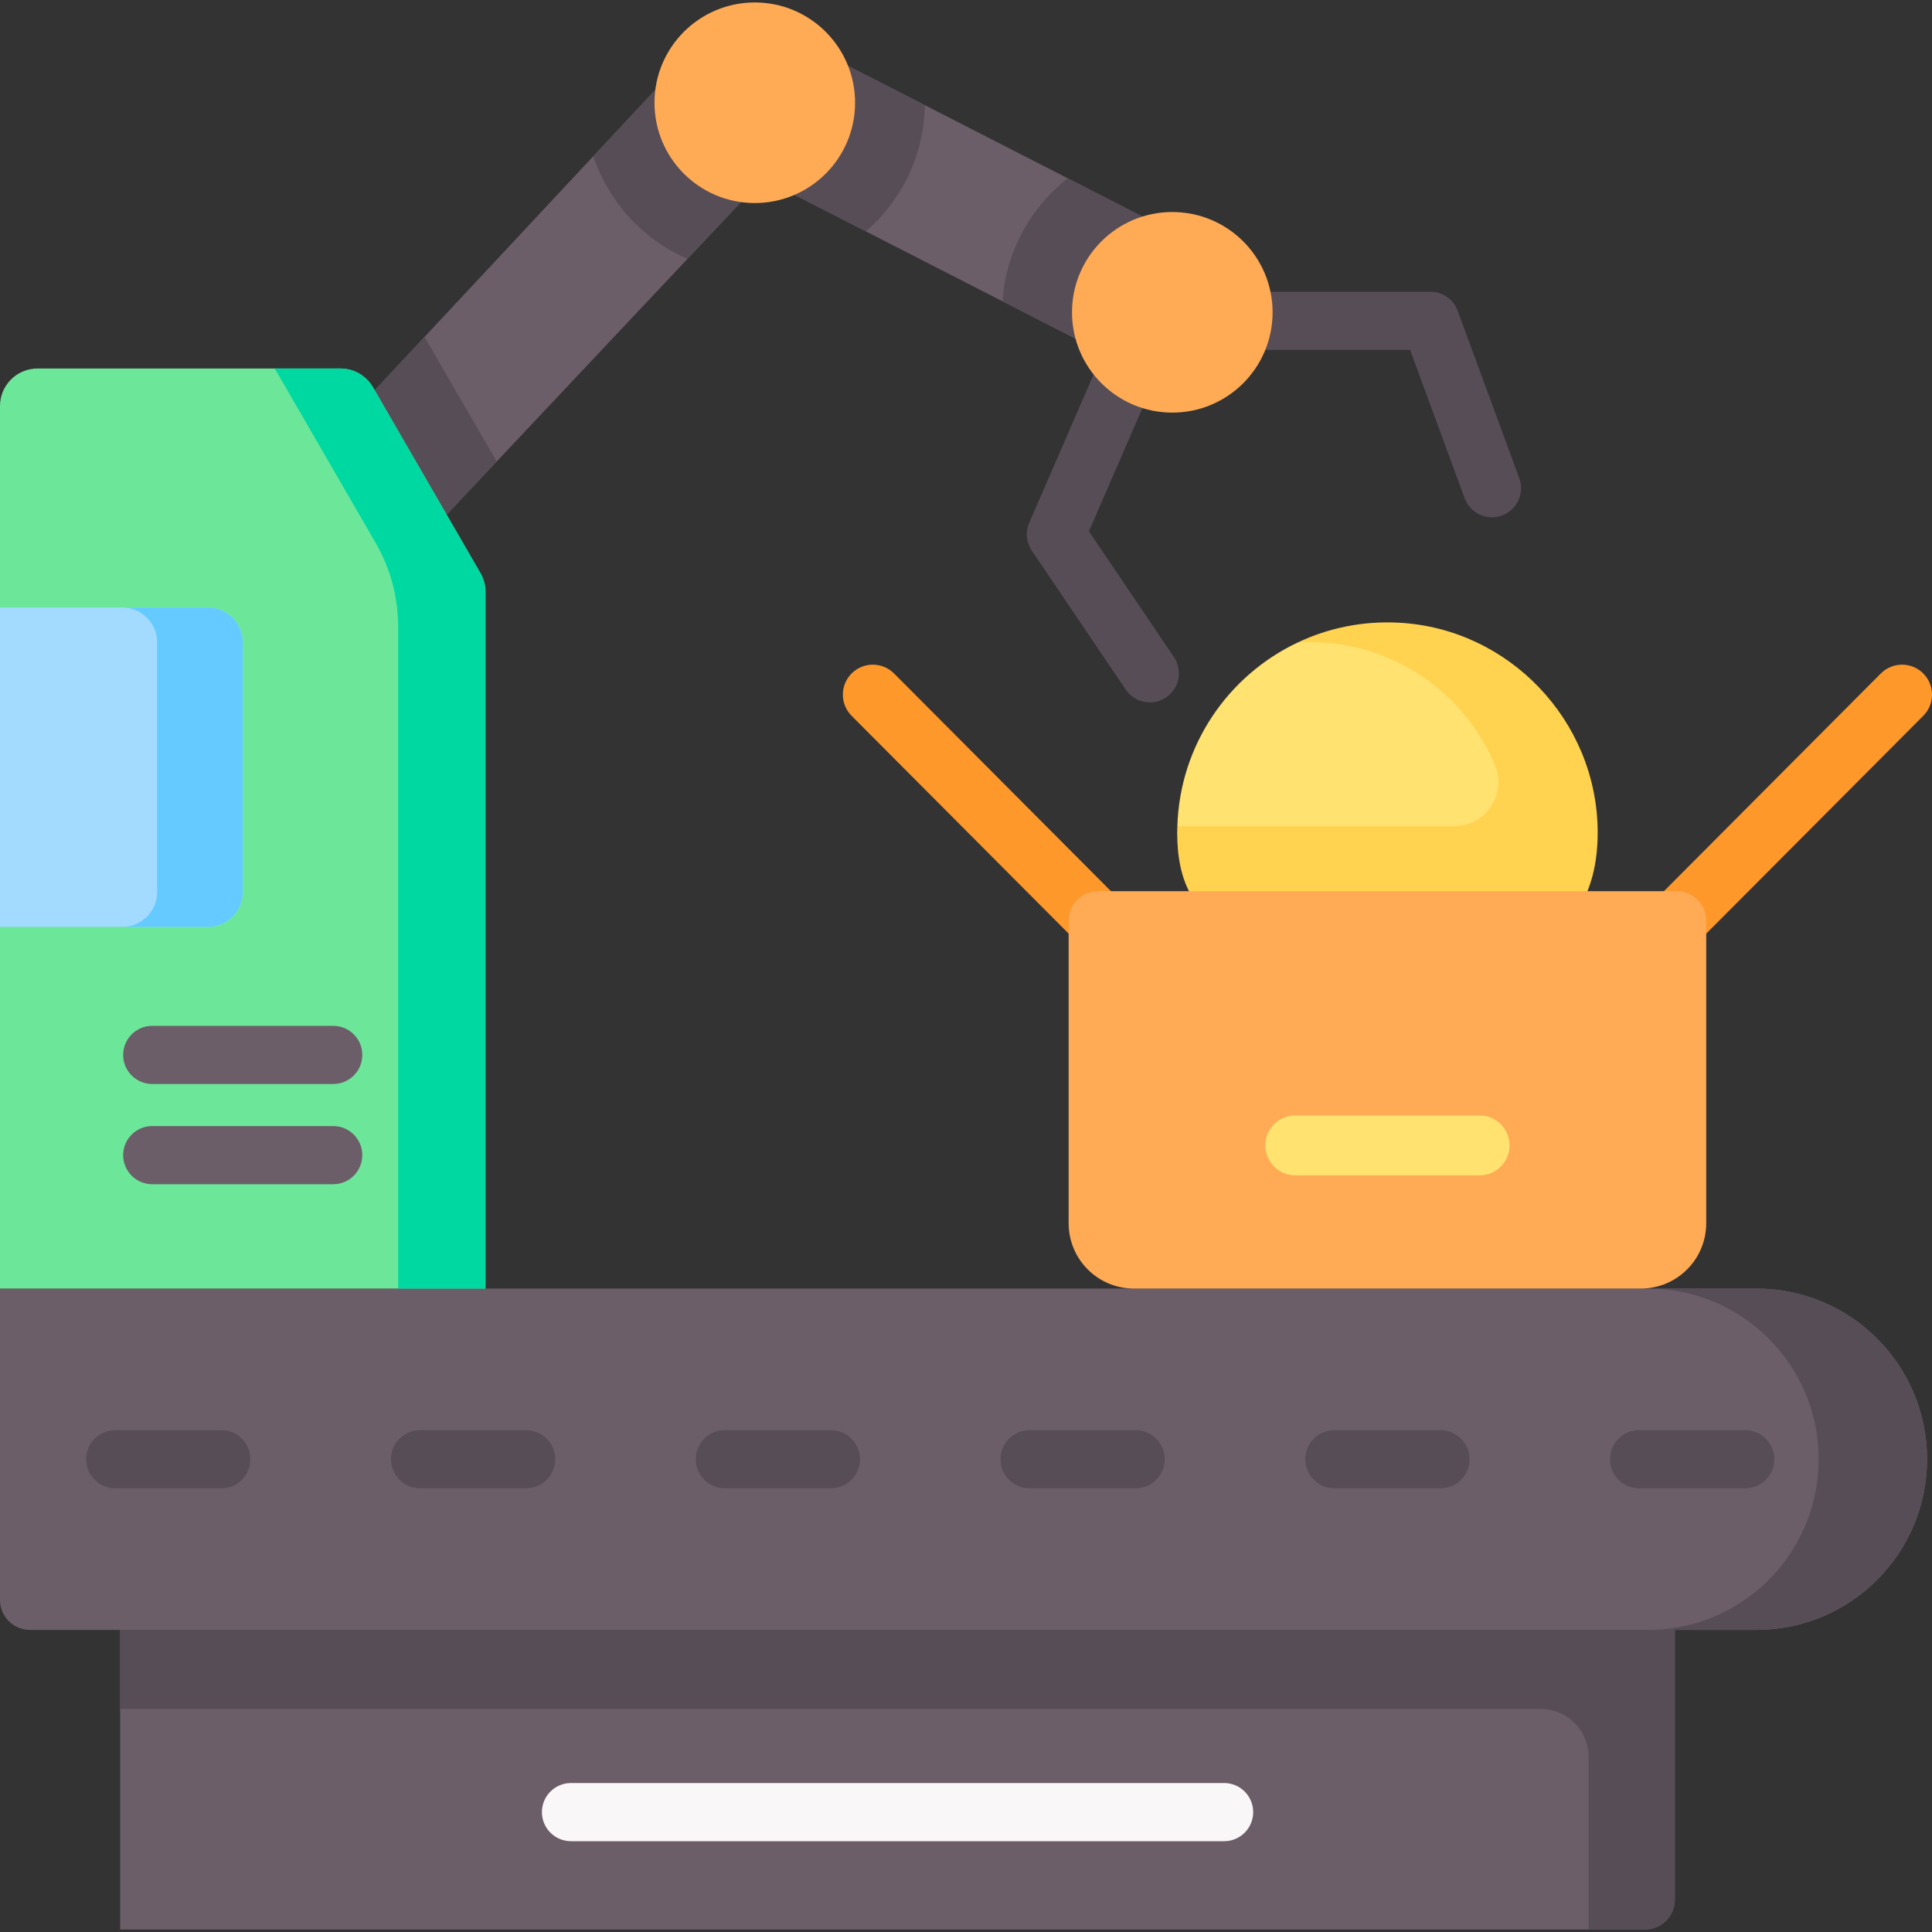
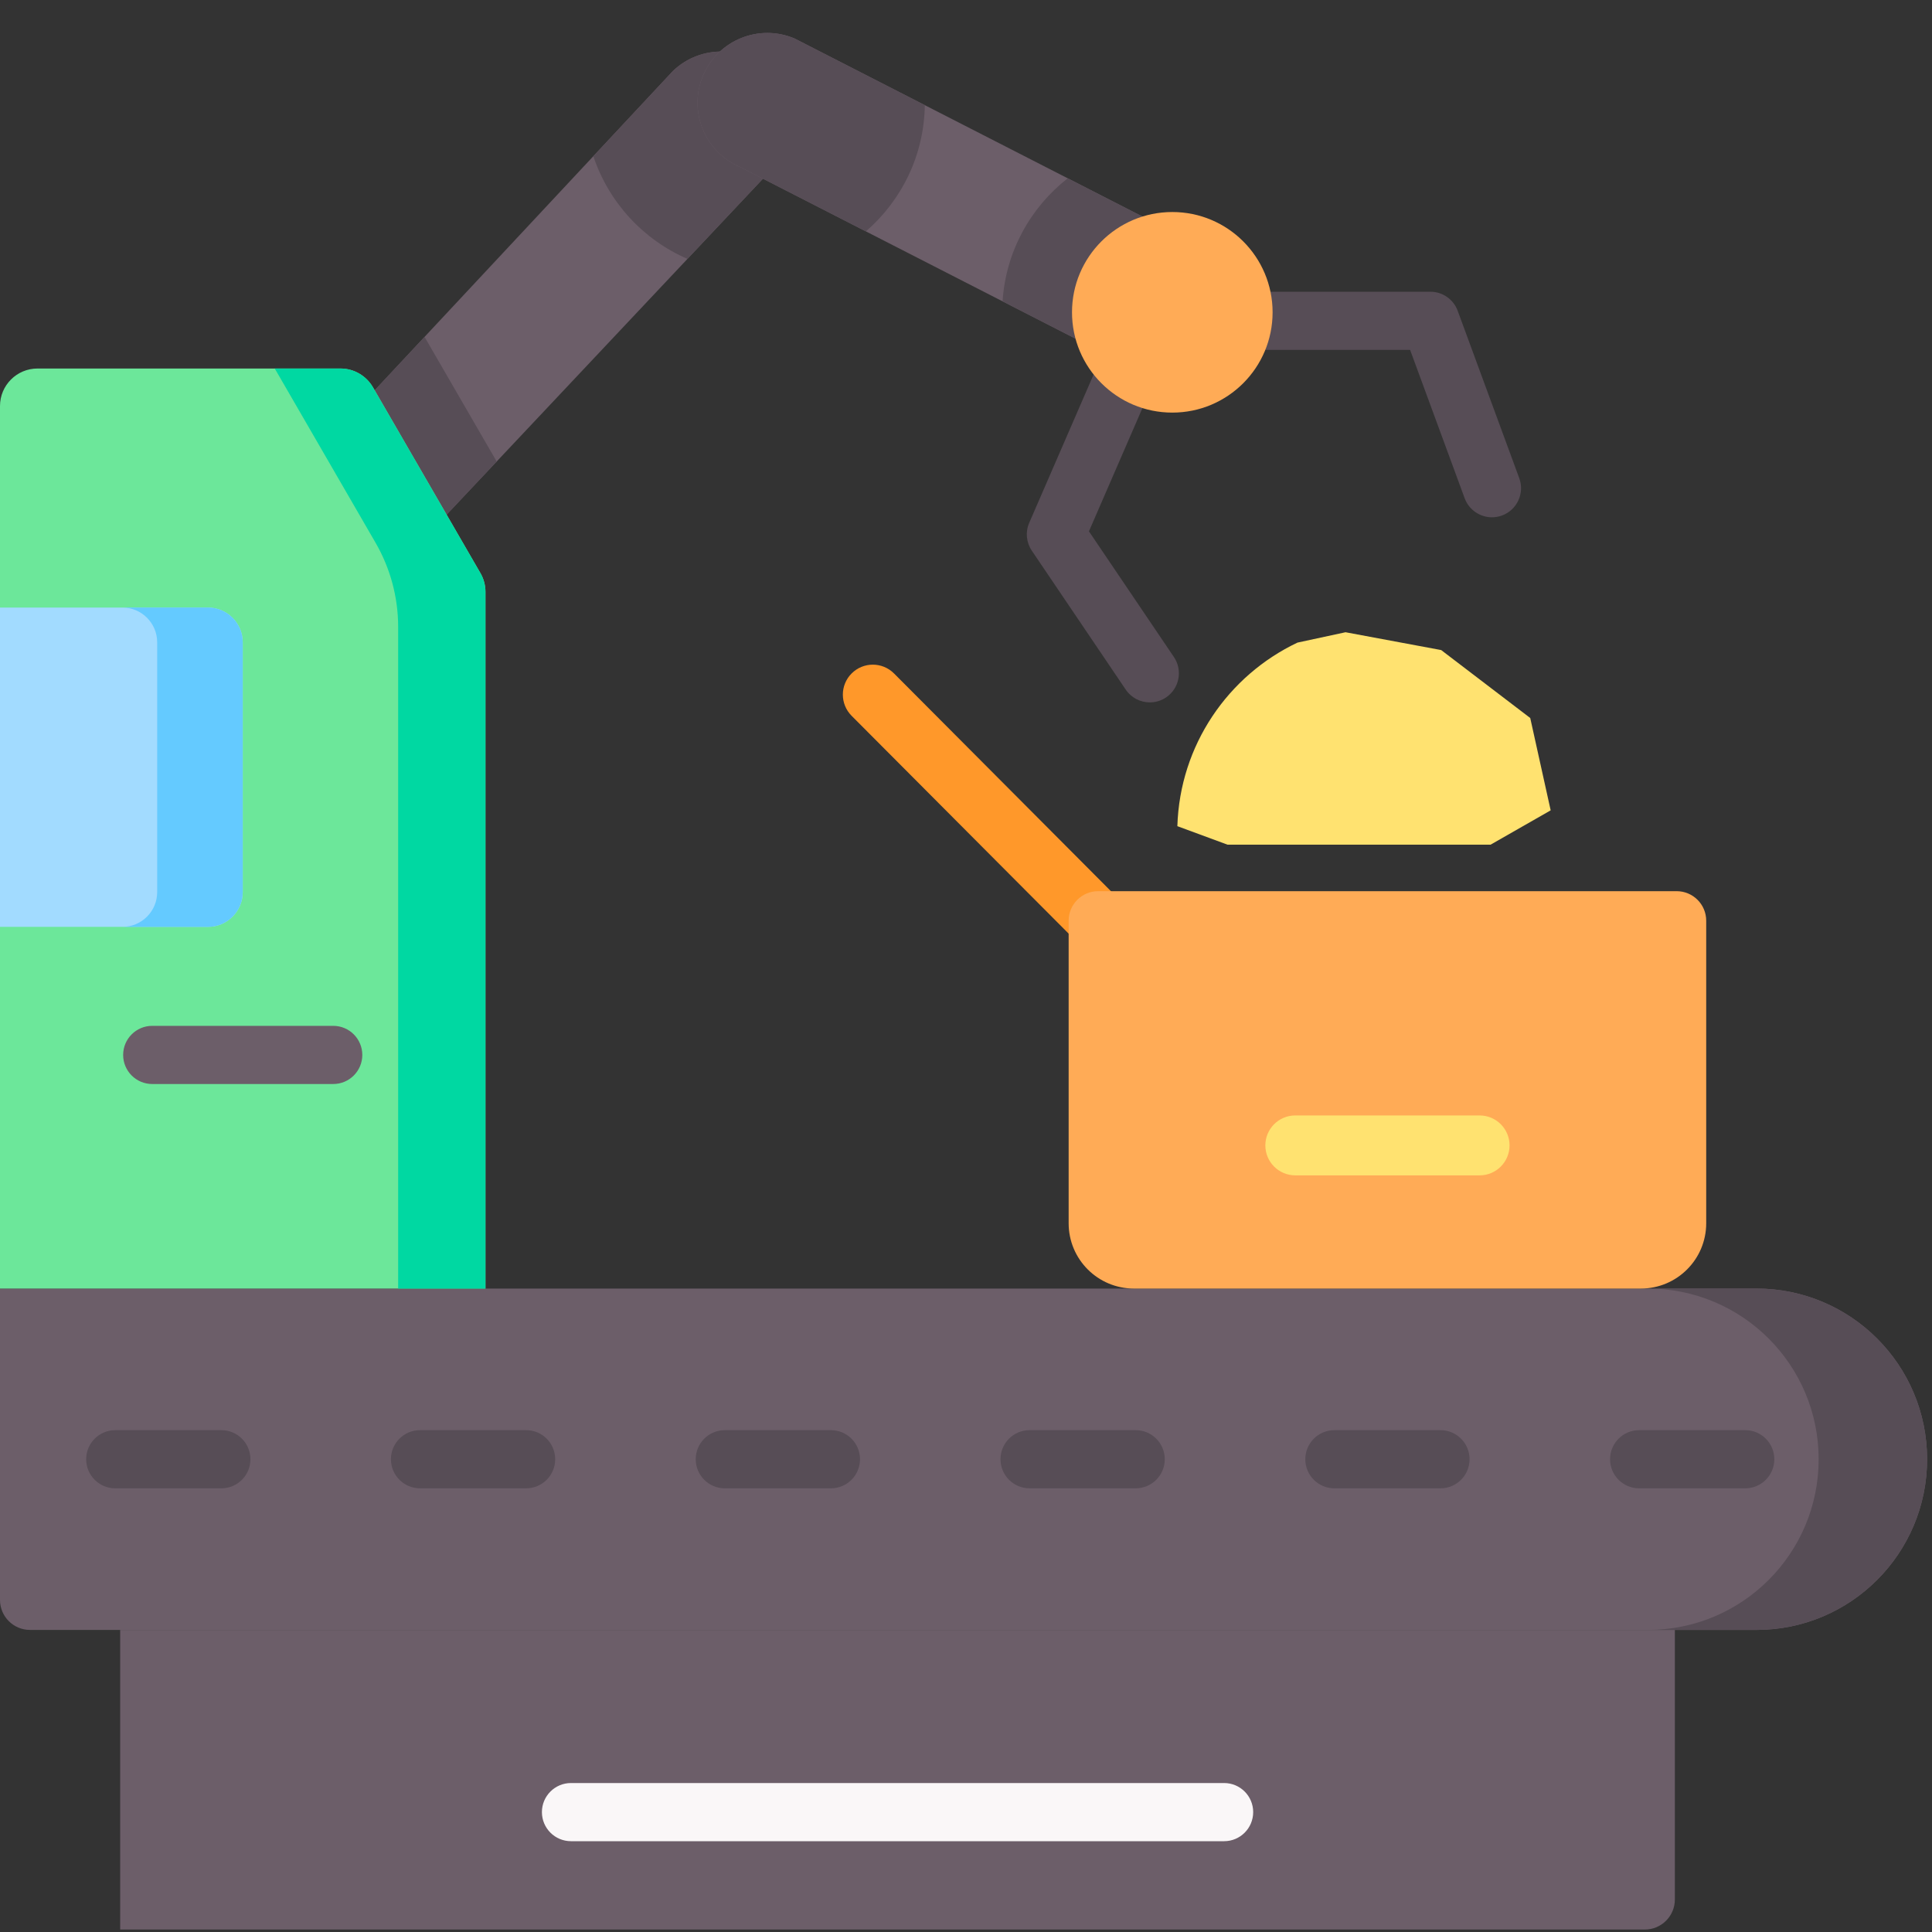
<svg xmlns="http://www.w3.org/2000/svg" width="85" height="85" viewBox="0 0 85 85" fill="none">
  <rect x="0" y="0" width="85" height="85" fill="#333333" stroke="none" />
  <path d="M50.588 30.902C50.177 30.902 49.774 30.705 49.527 30.339L45.395 24.227C45.15 23.865 45.107 23.403 45.282 23.001L49.523 13.231C49.804 12.582 50.558 12.285 51.206 12.567C51.855 12.848 52.152 13.601 51.87 14.25L47.909 23.376L51.647 28.906C52.043 29.491 51.889 30.287 51.303 30.683C51.084 30.831 50.834 30.902 50.588 30.902Z" fill="#574D56" />
  <path d="M65.641 22.759C65.119 22.759 64.63 22.438 64.439 21.921L62.039 15.394H52.069C51.362 15.394 50.789 14.821 50.789 14.114C50.789 13.408 51.362 12.835 52.069 12.835H62.931C63.468 12.835 63.947 13.169 64.132 13.673L66.841 21.037C67.085 21.7 66.745 22.436 66.082 22.68C65.936 22.733 65.787 22.759 65.641 22.759Z" fill="#574D56" />
  <path d="M33.95 3.215C32.777 1.99 30.833 1.948 29.608 3.121L16.484 17.171L19.65 22.643L33.855 7.557C35.08 6.384 35.122 4.44 33.95 3.215Z" fill="#6C5E69" />
  <path d="M18.679 14.822L16.484 17.171L19.65 22.643L21.852 20.305L18.679 14.822Z" fill="#574D56" />
  <path d="M29.608 3.121L26.105 6.871C26.779 8.901 28.299 10.547 30.245 11.39L33.855 7.557C35.08 6.384 35.122 4.441 33.949 3.216C32.776 1.99 30.832 1.949 29.608 3.121Z" fill="#574D56" />
  <path d="M50.585 16.204C50.186 16.204 49.78 16.126 49.389 15.96L32.561 7.348C31 6.686 30.27 4.884 30.932 3.323C31.593 1.761 33.396 1.032 34.957 1.693L51.785 10.306C53.346 10.967 54.076 12.769 53.414 14.331C52.918 15.501 51.781 16.204 50.585 16.204Z" fill="#6C5E69" />
  <path d="M51.784 10.306L46.976 7.844C45.341 9.122 44.25 11.062 44.109 13.258L49.389 15.96C49.78 16.126 50.186 16.204 50.585 16.204C51.781 16.204 52.918 15.501 53.414 14.331C54.076 12.769 53.346 10.967 51.784 10.306Z" fill="#574D56" />
  <path d="M34.957 1.693C33.396 1.032 31.593 1.761 30.932 3.323C30.27 4.884 31 6.686 32.561 7.348L38.095 10.18C39.658 8.828 40.657 6.843 40.688 4.626L34.957 1.693Z" fill="#574D56" />
  <path d="M77.275 71.71H1.32C0.591 71.71 0 71.119 0 70.39V56.691H77.275C81.422 56.691 84.784 60.053 84.784 64.201C84.784 68.348 81.422 71.71 77.275 71.71Z" fill="#6C5E69" />
  <path d="M77.275 56.691H72.504C76.651 56.691 80.013 60.053 80.013 64.201C80.013 68.348 76.651 71.71 72.504 71.71H77.275C81.423 71.71 84.785 68.348 84.785 64.201C84.785 60.053 81.423 56.691 77.275 56.691Z" fill="#574D56" />
  <path d="M21.359 56.691H0V17.864C0 16.952 0.739 16.213 1.651 16.213H14.978C15.567 16.213 16.111 16.527 16.407 17.037L21.137 25.214C21.283 25.466 21.359 25.751 21.359 26.041V56.691H21.359Z" fill="#6CE79A" />
  <path d="M14.977 16.213H12.088L16.526 23.884C17.175 25.007 17.517 26.281 17.517 27.578V56.691H21.358V26.041C21.358 25.751 21.282 25.466 21.136 25.215L16.406 17.037C16.111 16.527 15.566 16.213 14.977 16.213Z" fill="#00D8A2" />
  <path d="M72.364 84.892H5.287V71.71H73.687V83.569C73.687 84.3 73.095 84.892 72.364 84.892Z" fill="#6C5E69" />
-   <path d="M5.287 71.71V75.185H67.787C68.947 75.185 69.888 76.125 69.888 77.286V84.892H72.364C73.095 84.892 73.687 84.3 73.687 83.569V71.71H5.287Z" fill="#574D56" />
  <path d="M51.577 18.153C54.014 18.153 55.989 16.177 55.989 13.74C55.989 11.303 54.014 9.328 51.577 9.328C49.14 9.328 47.164 11.303 47.164 13.74C47.164 16.177 49.14 18.153 51.577 18.153Z" fill="#FFAB56" />
-   <path d="M33.208 8.933C35.644 8.933 37.62 6.957 37.62 4.52C37.62 2.083 35.644 0.108 33.208 0.108C30.77 0.108 28.795 2.083 28.795 4.52C28.795 6.957 30.77 8.933 33.208 8.933Z" fill="#FFAB56" />
  <path d="M9.148 40.778H0V26.73H9.148C9.994 26.73 10.68 27.416 10.68 28.262V39.247C10.68 40.093 9.994 40.778 9.148 40.778Z" fill="#A2DBFF" />
  <path d="M9.147 26.73H5.385C6.23 26.73 6.916 27.416 6.916 28.262V39.247C6.916 40.093 6.23 40.778 5.385 40.778H9.147C9.993 40.778 10.678 40.093 10.678 39.247V28.262C10.678 27.416 9.993 26.73 9.147 26.73Z" fill="#64CAFF" />
  <path d="M14.661 47.692H6.697C5.991 47.692 5.418 47.119 5.418 46.413C5.418 45.706 5.991 45.133 6.697 45.133H14.661C15.367 45.133 15.94 45.706 15.94 46.413C15.94 47.119 15.367 47.692 14.661 47.692Z" fill="#6C5E69" />
-   <path d="M14.661 52.101H6.697C5.991 52.101 5.418 51.528 5.418 50.821C5.418 50.114 5.991 49.542 6.697 49.542H14.661C15.367 49.542 15.94 50.114 15.94 50.821C15.94 51.528 15.367 52.101 14.661 52.101Z" fill="#6C5E69" />
  <path d="M76.784 65.48H72.115C71.409 65.48 70.836 64.907 70.836 64.201C70.836 63.494 71.409 62.921 72.115 62.921H76.784C77.49 62.921 78.063 63.494 78.063 64.201C78.063 64.907 77.49 65.48 76.784 65.48Z" fill="#574D56" />
  <path d="M63.375 65.48H58.707C58.001 65.48 57.428 64.907 57.428 64.201C57.428 63.494 58.001 62.921 58.707 62.921H63.375C64.082 62.921 64.655 63.494 64.655 64.201C64.655 64.907 64.082 65.48 63.375 65.48Z" fill="#574D56" />
  <path d="M49.965 65.48H45.297C44.59 65.48 44.018 64.907 44.018 64.201C44.018 63.494 44.59 62.921 45.297 62.921H49.965C50.672 62.921 51.245 63.494 51.245 64.201C51.245 64.907 50.672 65.48 49.965 65.48Z" fill="#574D56" />
  <path d="M36.557 65.48H31.889C31.182 65.48 30.609 64.907 30.609 64.201C30.609 63.494 31.182 62.921 31.889 62.921H36.557C37.264 62.921 37.837 63.494 37.837 64.201C37.836 64.907 37.264 65.48 36.557 65.48Z" fill="#574D56" />
  <path d="M23.147 65.48H18.479C17.772 65.48 17.199 64.907 17.199 64.201C17.199 63.494 17.772 62.921 18.479 62.921H23.147C23.854 62.921 24.426 63.494 24.426 64.201C24.426 64.907 23.854 65.48 23.147 65.48Z" fill="#574D56" />
  <path d="M9.739 65.48H5.071C4.364 65.48 3.791 64.907 3.791 64.201C3.791 63.494 4.364 62.921 5.071 62.921H9.739C10.446 62.921 11.018 63.494 11.018 64.201C11.018 64.907 10.446 65.48 9.739 65.48Z" fill="#574D56" />
  <path d="M53.856 81.005H25.121C24.415 81.005 23.842 80.432 23.842 79.725C23.842 79.019 24.415 78.446 25.121 78.446H53.856C54.563 78.446 55.135 79.019 55.135 79.725C55.135 80.432 54.563 81.005 53.856 81.005Z" fill="#FAF7F8" />
  <path d="M49.472 42.991C49.134 42.991 48.796 42.862 48.538 42.603L37.466 31.491C36.953 30.975 36.954 30.14 37.47 29.627C37.985 29.113 38.82 29.114 39.334 29.63L50.406 40.743C50.919 41.258 50.918 42.093 50.402 42.607C50.145 42.863 49.809 42.991 49.472 42.991Z" fill="#FF982A" />
-   <path d="M72.611 42.991C72.275 42.991 71.938 42.863 71.681 42.607C71.165 42.093 71.163 41.259 71.677 40.743L82.749 29.63C83.263 29.115 84.097 29.113 84.613 29.627C85.129 30.14 85.131 30.975 84.617 31.491L73.545 42.603C73.287 42.862 72.949 42.991 72.611 42.991Z" fill="#FF982A" />
  <path d="M51.799 36.348L54.003 37.161H65.582L68.223 35.652L67.324 31.589L63.406 28.6L59.198 27.816L57.083 28.272C54.036 29.717 51.907 32.778 51.799 36.348Z" fill="#FFE270" />
-   <path d="M61.56 27.397C59.952 27.308 58.428 27.633 57.082 28.272C57.267 28.26 57.454 28.252 57.642 28.252C61.301 28.252 64.438 30.482 65.77 33.656C66.307 34.934 65.376 36.348 63.99 36.348H51.798C51.795 36.443 51.791 36.537 51.791 36.633C51.791 41.154 55.035 41.503 59.323 42.309C65.078 43.39 70.334 42.362 70.291 36.561C70.254 31.713 66.401 27.663 61.56 27.397Z" fill="#FFD250" />
  <path d="M72.194 56.691H49.888C48.301 56.691 47.016 55.405 47.016 53.819V40.508C47.016 39.79 47.597 39.208 48.315 39.208H73.766C74.484 39.208 75.066 39.79 75.066 40.508V53.819C75.066 55.405 73.78 56.691 72.194 56.691Z" fill="#FFAB56" />
  <path d="M65.096 51.711H56.988C56.26 51.711 55.67 51.121 55.67 50.393C55.67 49.665 56.26 49.075 56.988 49.075H65.096C65.824 49.075 66.414 49.665 66.414 50.393C66.414 51.121 65.824 51.711 65.096 51.711Z" fill="#FFE270" />
</svg>